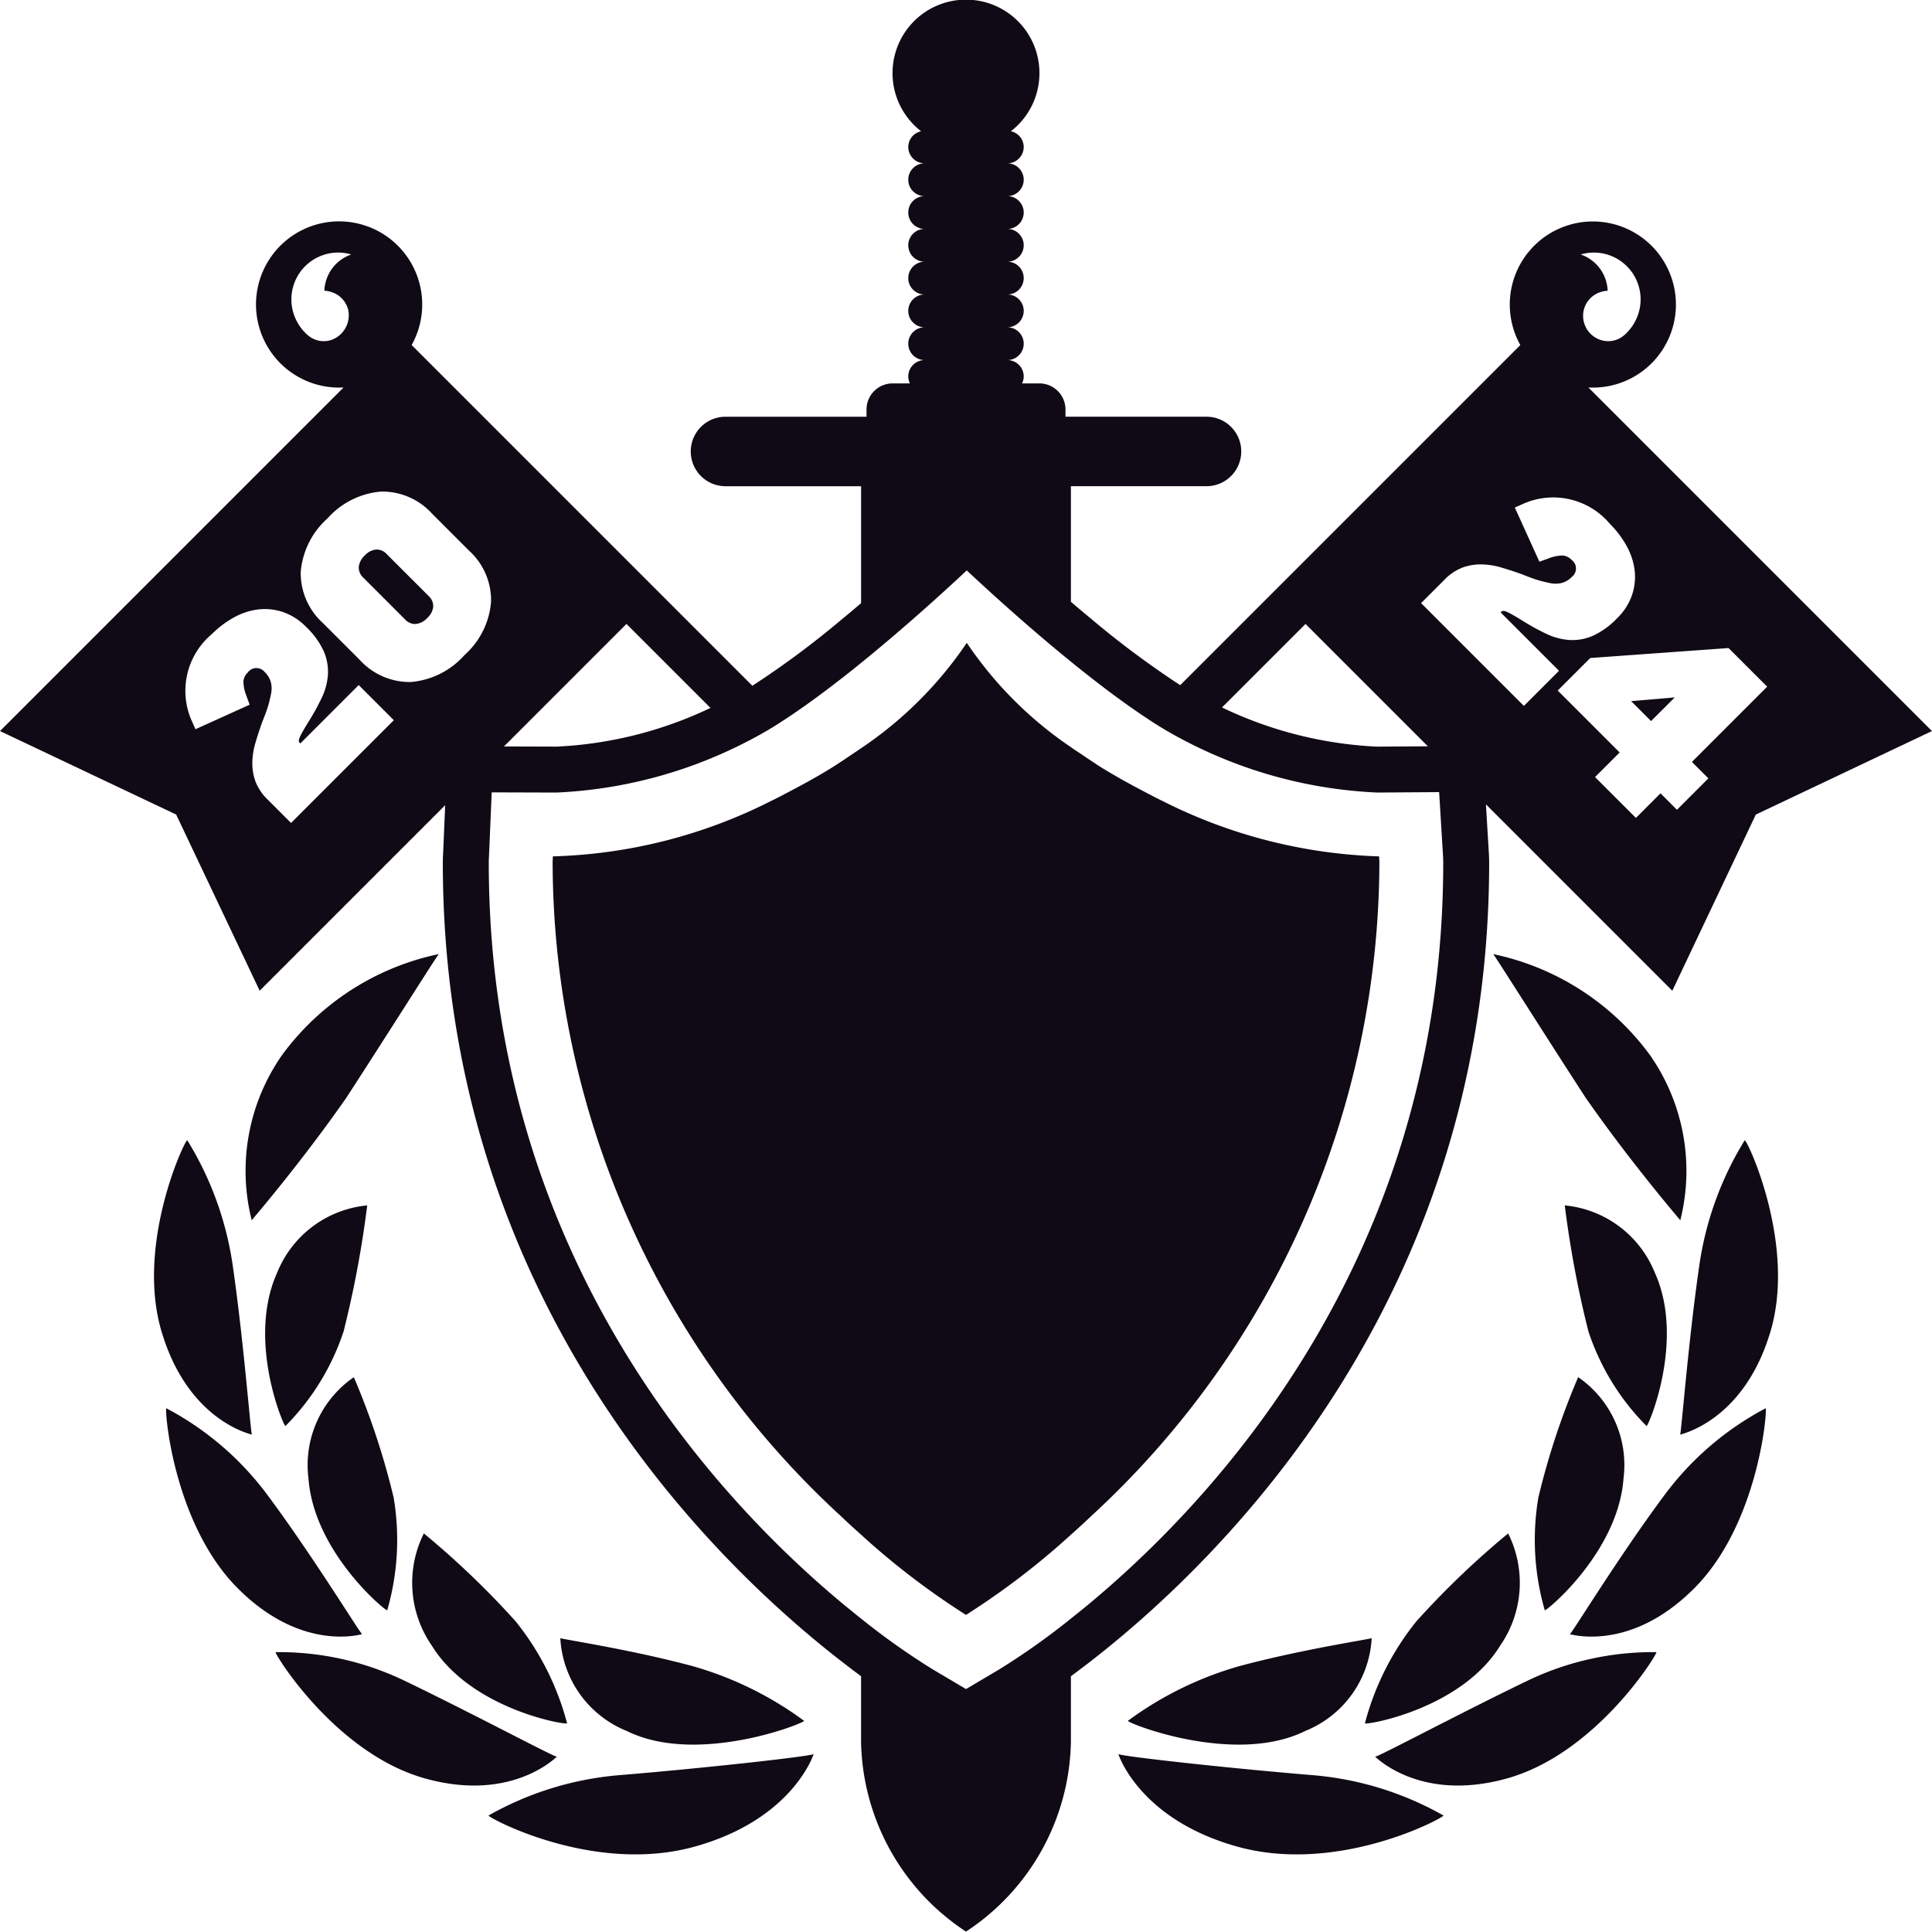
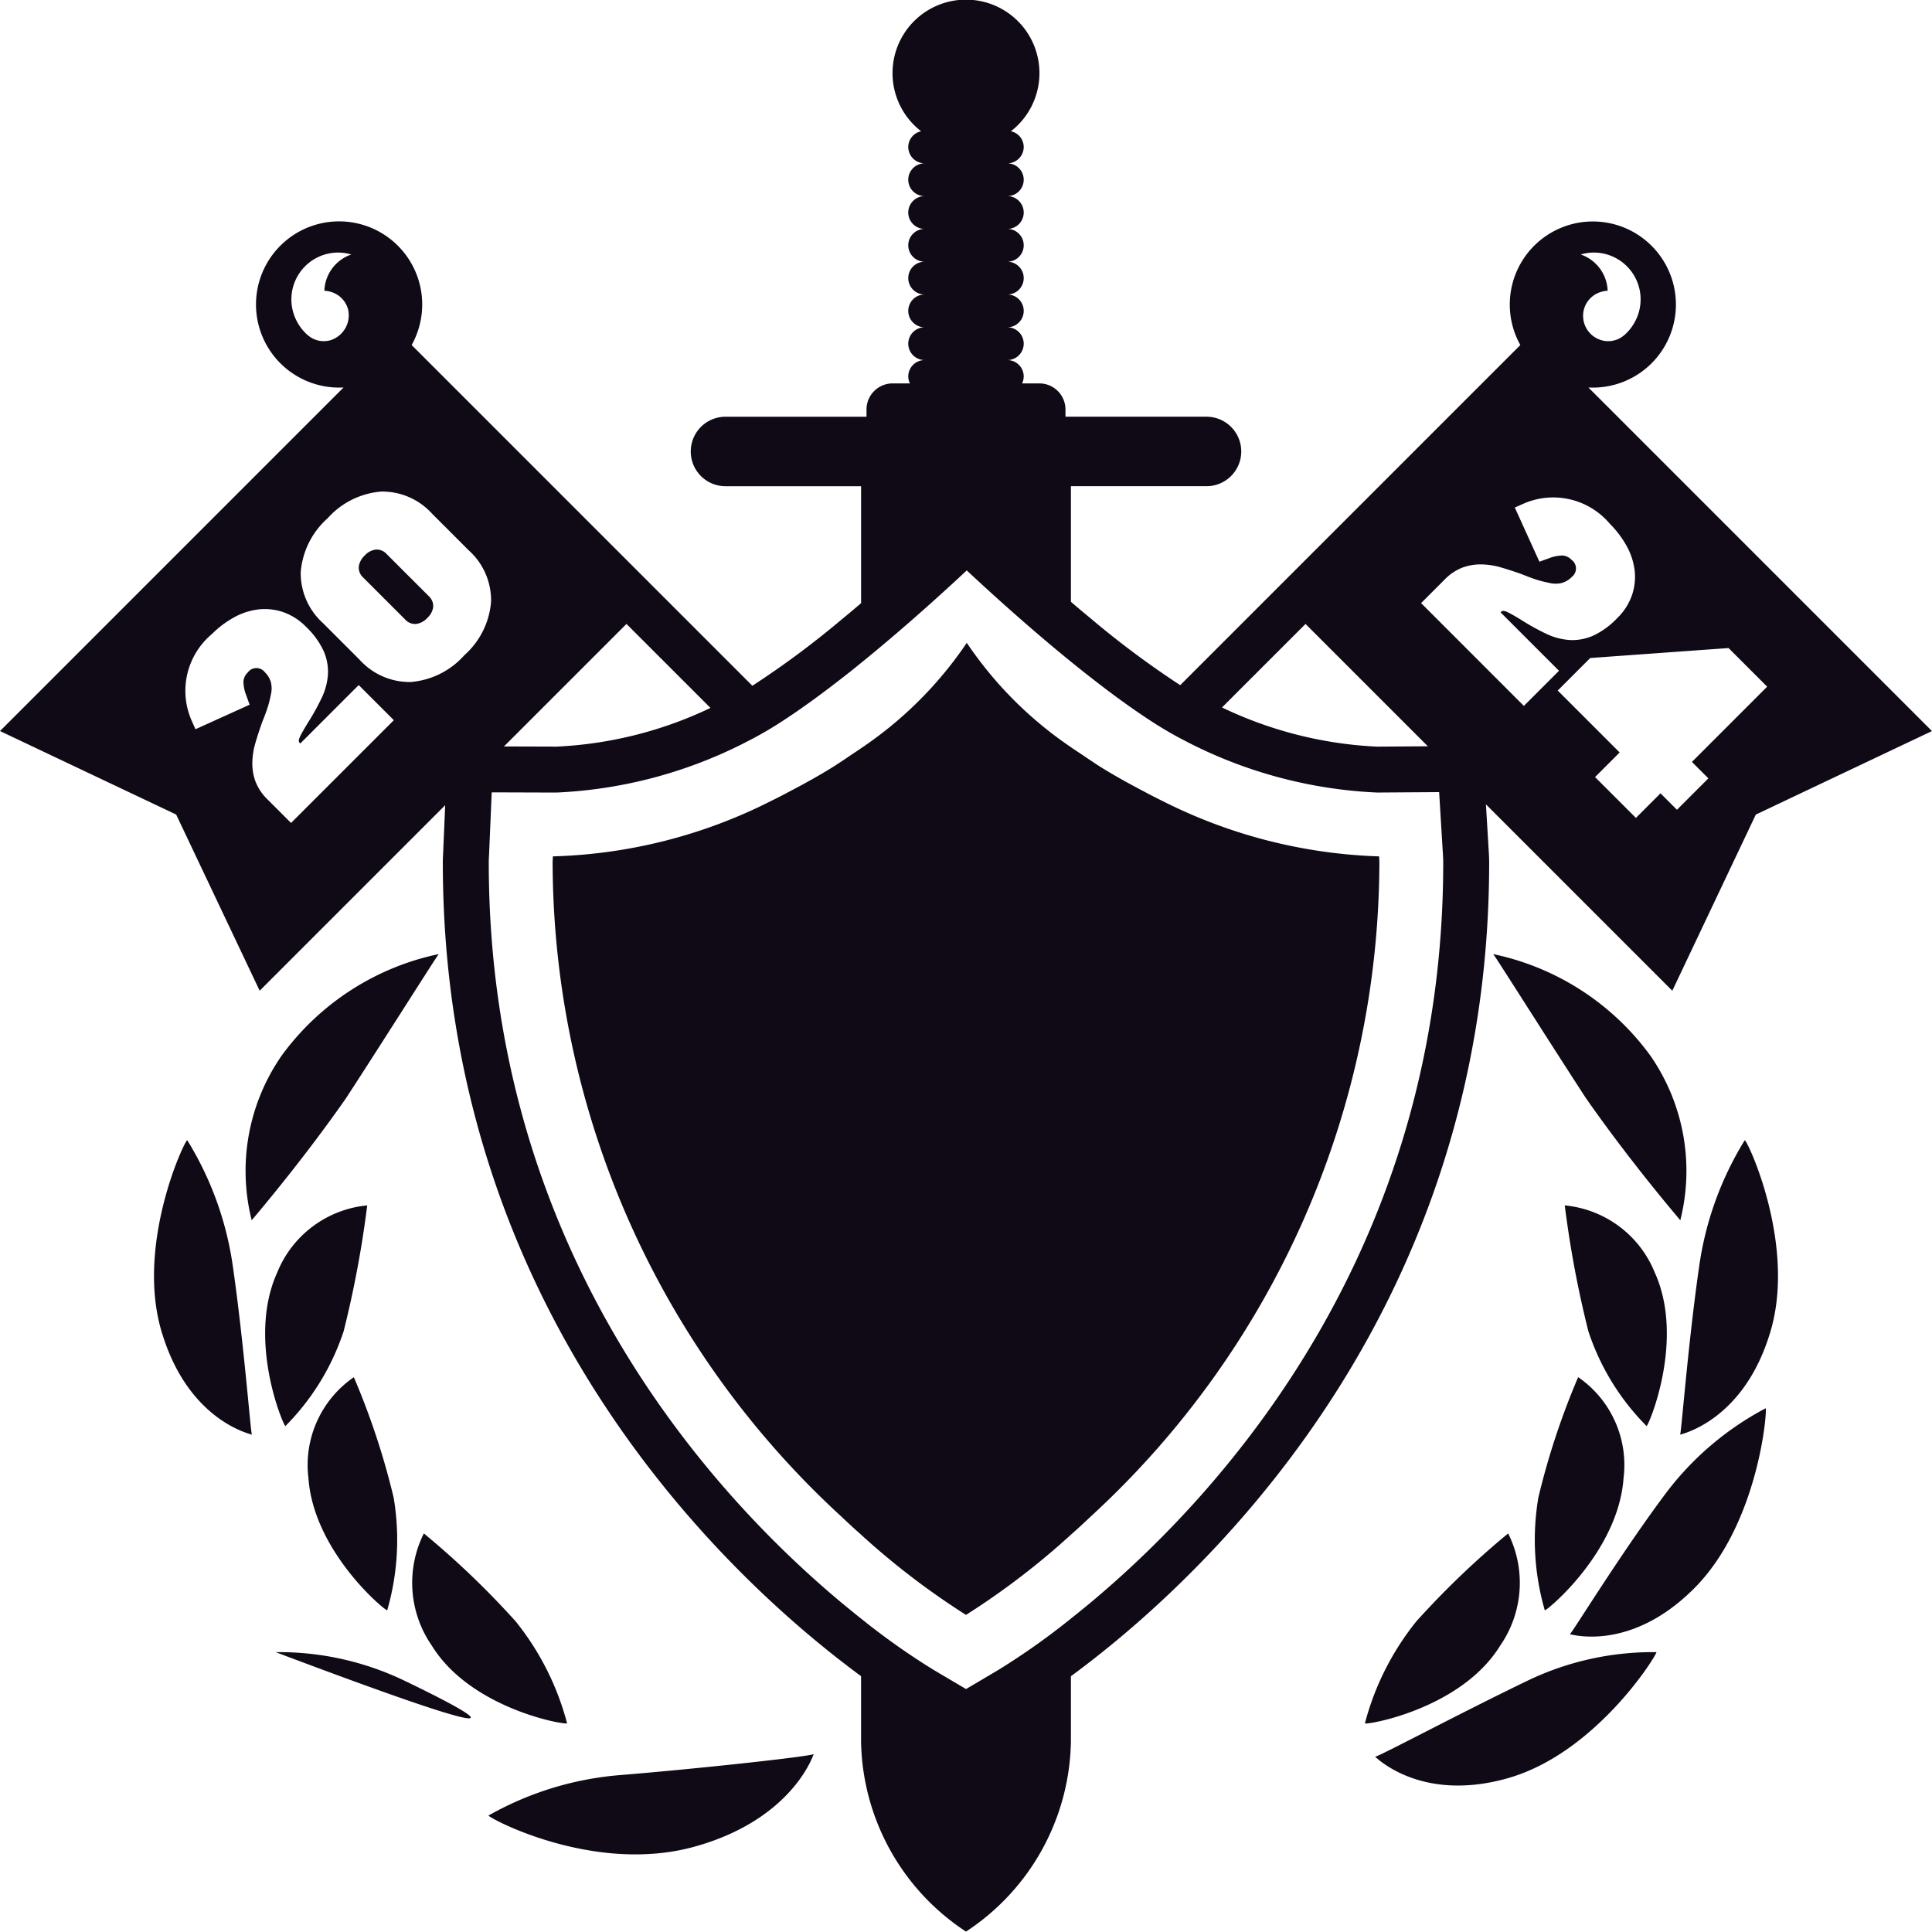
<svg xmlns="http://www.w3.org/2000/svg" width="33.838mm" height="33.832mm" viewBox="0 0 95.919 95.903">
  <defs>
    <style>.a{fill:#0f0a15;}</style>
  </defs>
  <title>lvl-20-24</title>
  <path class="a" d="M19.203,27.514a.678.678,0,0,0-.532-.23.886.886,0,0,0-.56.293.914.914,0,0,0-.299.565.671.671,0,0,0,.225.537L20.112,30.754a.668.668,0,0,0,.537.225.911.911,0,0,0,.564-.298.894.894,0,0,0,.295-.56.678.678,0,0,0-.23-.532Z" />
-   <polygon class="a" points="83.147 34.625 80.981 34.809 81.972 35.799 83.147 34.625" />
  <path class="a" d="M13.986,52.405a10.04,10.04,0,0,0-1.49,8.179c.044-.061,2.418-2.813,4.697-6.081,2.15-3.311,4.521-7.083,4.593-7.135A12.933,12.933,0,0,0,13.986,52.405Z" />
  <path class="a" d="M12.507,71.23c-.059-.062-.395-4.521-.942-8.323A16.235,16.235,0,0,0,9.299,56.614c-.078-.126-2.671,5.309-1.205,9.729C9.478,70.668,12.584,71.221,12.507,71.23Z" />
-   <path class="a" d="M17.981,81.136c-.088-.022-2.433-3.865-4.704-6.914A14.919,14.919,0,0,0,8.262,69.92c-.11-.09.308,5.78,3.615,9.008C15.089,82.092,18.043,81.095,17.981,81.136Z" />
-   <path class="a" d="M20.061,83.434a14.352,14.352,0,0,0-6.375-1.408c-.132-.035,2.931,5.026,7.423,6.272,4.389,1.224,6.588-1.156,6.542-1.082C27.543,87.254,23.46,85.068,20.061,83.434Z" />
+   <path class="a" d="M20.061,83.434a14.352,14.352,0,0,0-6.375-1.408C27.543,87.254,23.46,85.068,20.061,83.434Z" />
  <path class="a" d="M24.257,90.135c-.146.039,5.157,2.959,10.232,1.546,4.968-1.38,5.939-4.703,5.908-4.597-.12.116-5.63.72-9.615,1.046A15.808,15.808,0,0,0,24.257,90.135Z" />
  <path class="a" d="M18.231,59.846a5.365,5.365,0,0,0-4.465,3.325c-1.546,3.398.366,7.747.405,7.628a11.995,11.995,0,0,0,2.89-4.707A52.241,52.241,0,0,0,18.231,59.846Z" />
  <path class="a" d="M19.225,79.944a12.594,12.594,0,0,0,.318-5.593,37.164,37.164,0,0,0-1.976-5.976,5.292,5.292,0,0,0-2.254,5.01C15.575,77.097,19.239,80.073,19.225,79.944Z" />
  <path class="a" d="M21.043,76.132a5.478,5.478,0,0,0,.393,5.566c1.968,3.2,6.775,3.977,6.717,3.858a13.55,13.55,0,0,0-2.552-5.058A42.676,42.676,0,0,0,21.043,76.132Z" />
-   <path class="a" d="M31.112,85.937c3.515,1.747,8.899-.413,8.807-.503A17.256,17.256,0,0,0,34.38,82.718c-3.148-.843-6.497-1.335-6.562-1.389A5.272,5.272,0,0,0,31.112,85.937Z" />
  <path class="a" d="M81.933,52.405a12.934,12.934,0,0,0-7.8-5.036c.071.052,2.443,3.824,4.593,7.135,2.279,3.268,4.653,6.019,4.697,6.081A10.04,10.04,0,0,0,81.933,52.405Z" />
  <path class="a" d="M86.62,56.614a16.235,16.235,0,0,0-2.265,6.294c-.548,3.802-.884,8.261-.942,8.323-.077-.009,3.029-.562,4.413-4.888C89.291,61.922,86.698,56.487,86.62,56.614Z" />
  <path class="a" d="M82.641,74.223c-2.271,3.048-4.615,6.892-4.704,6.914-.062-.042,2.892.956,6.104-2.208,3.307-3.228,3.725-9.098,3.615-9.008A14.919,14.919,0,0,0,82.641,74.223Z" />
  <path class="a" d="M75.858,83.434c-3.399,1.634-7.482,3.82-7.59,3.782-.046-.074,2.154,2.306,6.542,1.082,4.492-1.245,7.556-6.307,7.423-6.272A14.352,14.352,0,0,0,75.858,83.434Z" />
-   <path class="a" d="M55.522,87.084c-.031-.106.94,3.216,5.908,4.597,5.075,1.413,10.378-1.506,10.232-1.546A15.808,15.808,0,0,0,65.137,88.13C61.152,87.803,55.642,87.2,55.522,87.084Z" />
  <path class="a" d="M81.747,70.799c.039.12,1.951-4.23.405-7.628a5.365,5.365,0,0,0-4.465-3.325,52.241,52.241,0,0,0,1.171,6.246A11.995,11.995,0,0,0,81.747,70.799Z" />
  <path class="a" d="M76.376,74.35a12.594,12.594,0,0,0,.318,5.593c-.014.129,3.65-2.847,3.912-6.56a5.292,5.292,0,0,0-2.254-5.01A37.174,37.174,0,0,0,76.376,74.35Z" />
  <path class="a" d="M74.483,81.698a5.478,5.478,0,0,0,.393-5.566,42.672,42.672,0,0,0-4.558,4.366,13.55,13.55,0,0,0-2.552,5.058C67.708,85.675,72.516,84.899,74.483,81.698Z" />
-   <path class="a" d="M56,85.434c-.093.09,5.291,2.25,8.807.503a5.272,5.272,0,0,0,3.294-4.608c-.065.053-3.415.545-6.562,1.389A17.256,17.256,0,0,0,56,85.434Z" />
  <path class="a" d="M73.933,42.831c0-.173-.007-.345-.02-.565l-.14-2.331,9.253,9.253,4.146-8.746,8.746-4.146L78.861,19.238a4.124,4.124,0,1,0-3.38-2.107L58.595,34.017a45.331,45.331,0,0,1-4.427-3.298c-.168-.139-.335-.277-.5-.416-.169-.142-.335-.283-.5-.424v-5.74H59.9a1.725,1.725,0,1,0,0-3.45H52.898v-.357a1.297,1.297,0,0,0-1.297-1.297H50.743a.8.8,0,0,0,.082-.344.814.814,0,0,0-.814-.814.814.814,0,1,0,0-1.628.814.814,0,0,0,0-1.628.814.814,0,1,0,0-1.628.814.814,0,1,0,0-1.628.814.814,0,0,0,0-1.628h0a.814.814,0,0,0,0-1.628.814.814,0,0,0,.814-.814.802.802,0,0,0-.638-.778,3.647,3.647,0,1,0-4.456,0,.802.802,0,0,0-.638.778.814.814,0,0,0,.814.814.814.814,0,0,0,0,1.628.814.814,0,0,0,0,1.628.814.814,0,0,0,0,1.628.814.814,0,0,0,0,1.628.814.814,0,0,0,0,1.628.814.814,0,0,0,0,1.628h0a.814.814,0,0,0-.814.814.8.8,0,0,0,.082.344H44.317A1.297,1.297,0,0,0,43.02,20.333v.357H36.019a1.725,1.725,0,1,0,0,3.45h6.732v5.806c-.166.141-.331.282-.5.424-.165.138-.332.276-.5.414a44.477,44.477,0,0,1-4.398,3.263L20.437,17.13a4.126,4.126,0,1,0-3.38,2.107L0,36.295l8.746,4.146,4.146,8.746,9.21-9.21-.099,2.328c-.01.174-.018.348-.018.524,0,21.649,13.29,34.605,19.765,39.633.172.133.337.26.498.382.171.13.342.259.502.376v3.12h.008l-.006,0c-.001.026-.003.053-.003.079a11.511,11.511,0,0,0,5.21,9.481,11.511,11.511,0,0,0,5.21-9.481c0-.027-.002-.053-.003-.08h.002V83.222c.159-.117.329-.245.5-.374.162-.123.328-.249.5-.383C60.643,77.435,73.933,64.48,73.933,42.831ZM54.168,79.548c-.171.143-.335.276-.5.41q-.256.208-.5.402a35.155,35.155,0,0,1-3.596,2.545l-1.612.953-1.612-.953A35.156,35.156,0,0,1,42.75,80.36q-.245-.194-.501-.403c-.164-.134-.328-.266-.498-.409-6.482-5.42-17.485-17.456-17.485-36.717,0-.132.006-.263.015-.41l.131-3.082,3.216.01a22.793,22.793,0,0,0,9.295-2.446c.022-.011.046-.025.069-.036a18.753,18.753,0,0,0,2.011-1.171c.89-.584,1.823-1.269,2.747-1.989.167-.13.334-.259.5-.391.168-.134.334-.269.5-.404,2.178-1.765,4.182-3.595,5.247-4.592,1.053.986,3.022,2.785,5.17,4.53q.249.202.5.403c.166.132.333.263.5.393.933.73,1.877,1.425,2.777,2.019a19.095,19.095,0,0,0,2.007,1.175c.039.019.081.043.119.062a22.785,22.785,0,0,0,9.304,2.446l3.076-.021L71.637,42.4c.01.167.016.298.016.43C71.653,62.092,60.65,74.128,54.168,79.548ZM87.736,34.092,84,37.828l.817.816-1.56,1.56-.817-.817-1.221,1.221L79.191,38.58l1.221-1.221-3.075-3.075,1.615-1.615,6.866-.495Zm-7.801-8.076a4.845,4.845,0,0,1,.821,1.087,3.319,3.319,0,0,1,.399,1.207,2.829,2.829,0,0,1-.128,1.23,2.942,2.942,0,0,1-.744,1.157,3.929,3.929,0,0,1-1.197.867,2.563,2.563,0,0,1-1.148.212,3.17,3.17,0,0,1-1.156-.303,11.316,11.316,0,0,1-1.225-.676q-.477-.293-.707-.403c-.153-.073-.257-.083-.312-.028l-.037.037,2.9,2.9-1.744,1.744-5.103-5.104,1.156-1.156a2.499,2.499,0,0,1,.917-.615,2.614,2.614,0,0,1,.95-.15,3.727,3.727,0,0,1,.978.16q.496.146,1.01.33c.165.067.306.121.422.165.116.042.223.079.321.11s.195.058.293.082.207.05.33.074a1.301,1.301,0,0,0,.629-.006,1.13,1.13,0,0,0,.481-.297.529.529,0,0,0-.018-.846A.677.677,0,0,0,77.58,27.58a1.92,1.92,0,0,0-.693.143l-.459.165-1.221-2.689.431-.192A3.675,3.675,0,0,1,79.935,26.016ZM79.75,12.624a2.324,2.324,0,0,1,1.616,2.868,2.421,2.421,0,0,1-.524.951c-.013.014-.034.026-.039.043a1.815,1.815,0,0,1-.271.236.431.431,0,0,1-.076.05,1.206,1.206,0,0,1-.943.12,1.26,1.26,0,0,1-.871-1.545,1.243,1.243,0,0,1,.829-.849,1.222,1.222,0,0,1,.345-.063,1.979,1.979,0,0,0-1.335-1.8A2.276,2.276,0,0,1,79.75,12.624ZM64.816,30.978l6.074,6.074-2.522.017A19.891,19.891,0,0,1,60.67,35.124ZM27.631,37.068,25.02,37.06l6.083-6.083,4.17,4.17A19.841,19.841,0,0,1,27.631,37.068ZM16.406,16.892a1.206,1.206,0,0,1-.943-.12.431.431,0,0,1-.076-.05,1.815,1.815,0,0,1-.271-.236c-.005-.017-.026-.028-.039-.043a2.421,2.421,0,0,1-.524-.951,2.324,2.324,0,0,1,1.616-2.868,2.276,2.276,0,0,1,1.27.011,1.979,1.979,0,0,0-1.335,1.8,1.222,1.222,0,0,1,.345.063,1.243,1.243,0,0,1,.829.849,1.298,1.298,0,0,1-.871,1.545ZM14.449,40.858l-1.156-1.156a2.499,2.499,0,0,1-.615-.917,2.614,2.614,0,0,1-.15-.95,3.727,3.727,0,0,1,.16-.978q.146-.496.33-1.01c.067-.165.121-.306.165-.422.042-.116.079-.223.11-.321s.058-.195.082-.293.05-.207.074-.33a1.301,1.301,0,0,0-.006-.629,1.13,1.13,0,0,0-.297-.481.529.529,0,0,0-.846.018.677.677,0,0,0-.215.446,1.92,1.92,0,0,0,.143.693l.165.459L9.704,36.205l-.192-.431a3.675,3.675,0,0,1,1.01-4.296,4.845,4.845,0,0,1,1.087-.821,3.319,3.319,0,0,1,1.207-.399,2.829,2.829,0,0,1,1.23.128,2.942,2.942,0,0,1,1.157.744,3.929,3.929,0,0,1,.867,1.197,2.563,2.563,0,0,1,.212,1.148,3.17,3.17,0,0,1-.303,1.156,11.316,11.316,0,0,1-.676,1.225q-.293.477-.403.707c-.073.153-.083.257-.028.312l.037.037,2.9-2.9,1.744,1.744Zm5.942-6.998a3.342,3.342,0,0,1-2.537-1.105L16.027,30.928A3.335,3.335,0,0,1,14.93,28.399a4.006,4.006,0,0,1,1.335-2.667,3.983,3.983,0,0,1,2.658-1.326,3.332,3.332,0,0,1,2.528,1.097l1.827,1.827A3.327,3.327,0,0,1,24.38,29.863a3.96,3.96,0,0,1-1.321,2.662A3.995,3.995,0,0,1,20.391,33.86Z" />
  <path class="a" d="M57.699,39.759c-.377-.181-.736-.375-1.098-.566-.702-.371-1.385-.753-2.026-1.156-.14-.088-.27-.18-.407-.269-.17-.111-.335-.224-.5-.336s-.34-.222-.5-.336a19.209,19.209,0,0,1-5.17-5.18,19.308,19.308,0,0,1-5.247,5.232c-.161.114-.334.224-.5.336s-.329.226-.5.336c-.127.082-.249.165-.378.246-.643.402-1.326.784-2.029,1.153-.346.182-.688.367-1.047.54a25.479,25.479,0,0,1-10.848,2.758c-.004.105-.013.208-.013.314A44.212,44.212,0,0,0,41.75,75.275c.167.158.335.316.499.467.17.157.335.303.501.452a37.643,37.643,0,0,0,5.209,3.983,37.636,37.636,0,0,0,5.209-3.982c.166-.148.33-.294.5-.45.164-.151.332-.31.5-.468A44.212,44.212,0,0,0,68.483,42.83c0-.105-.009-.208-.013-.312A25.584,25.584,0,0,1,57.699,39.759Z" />
</svg>